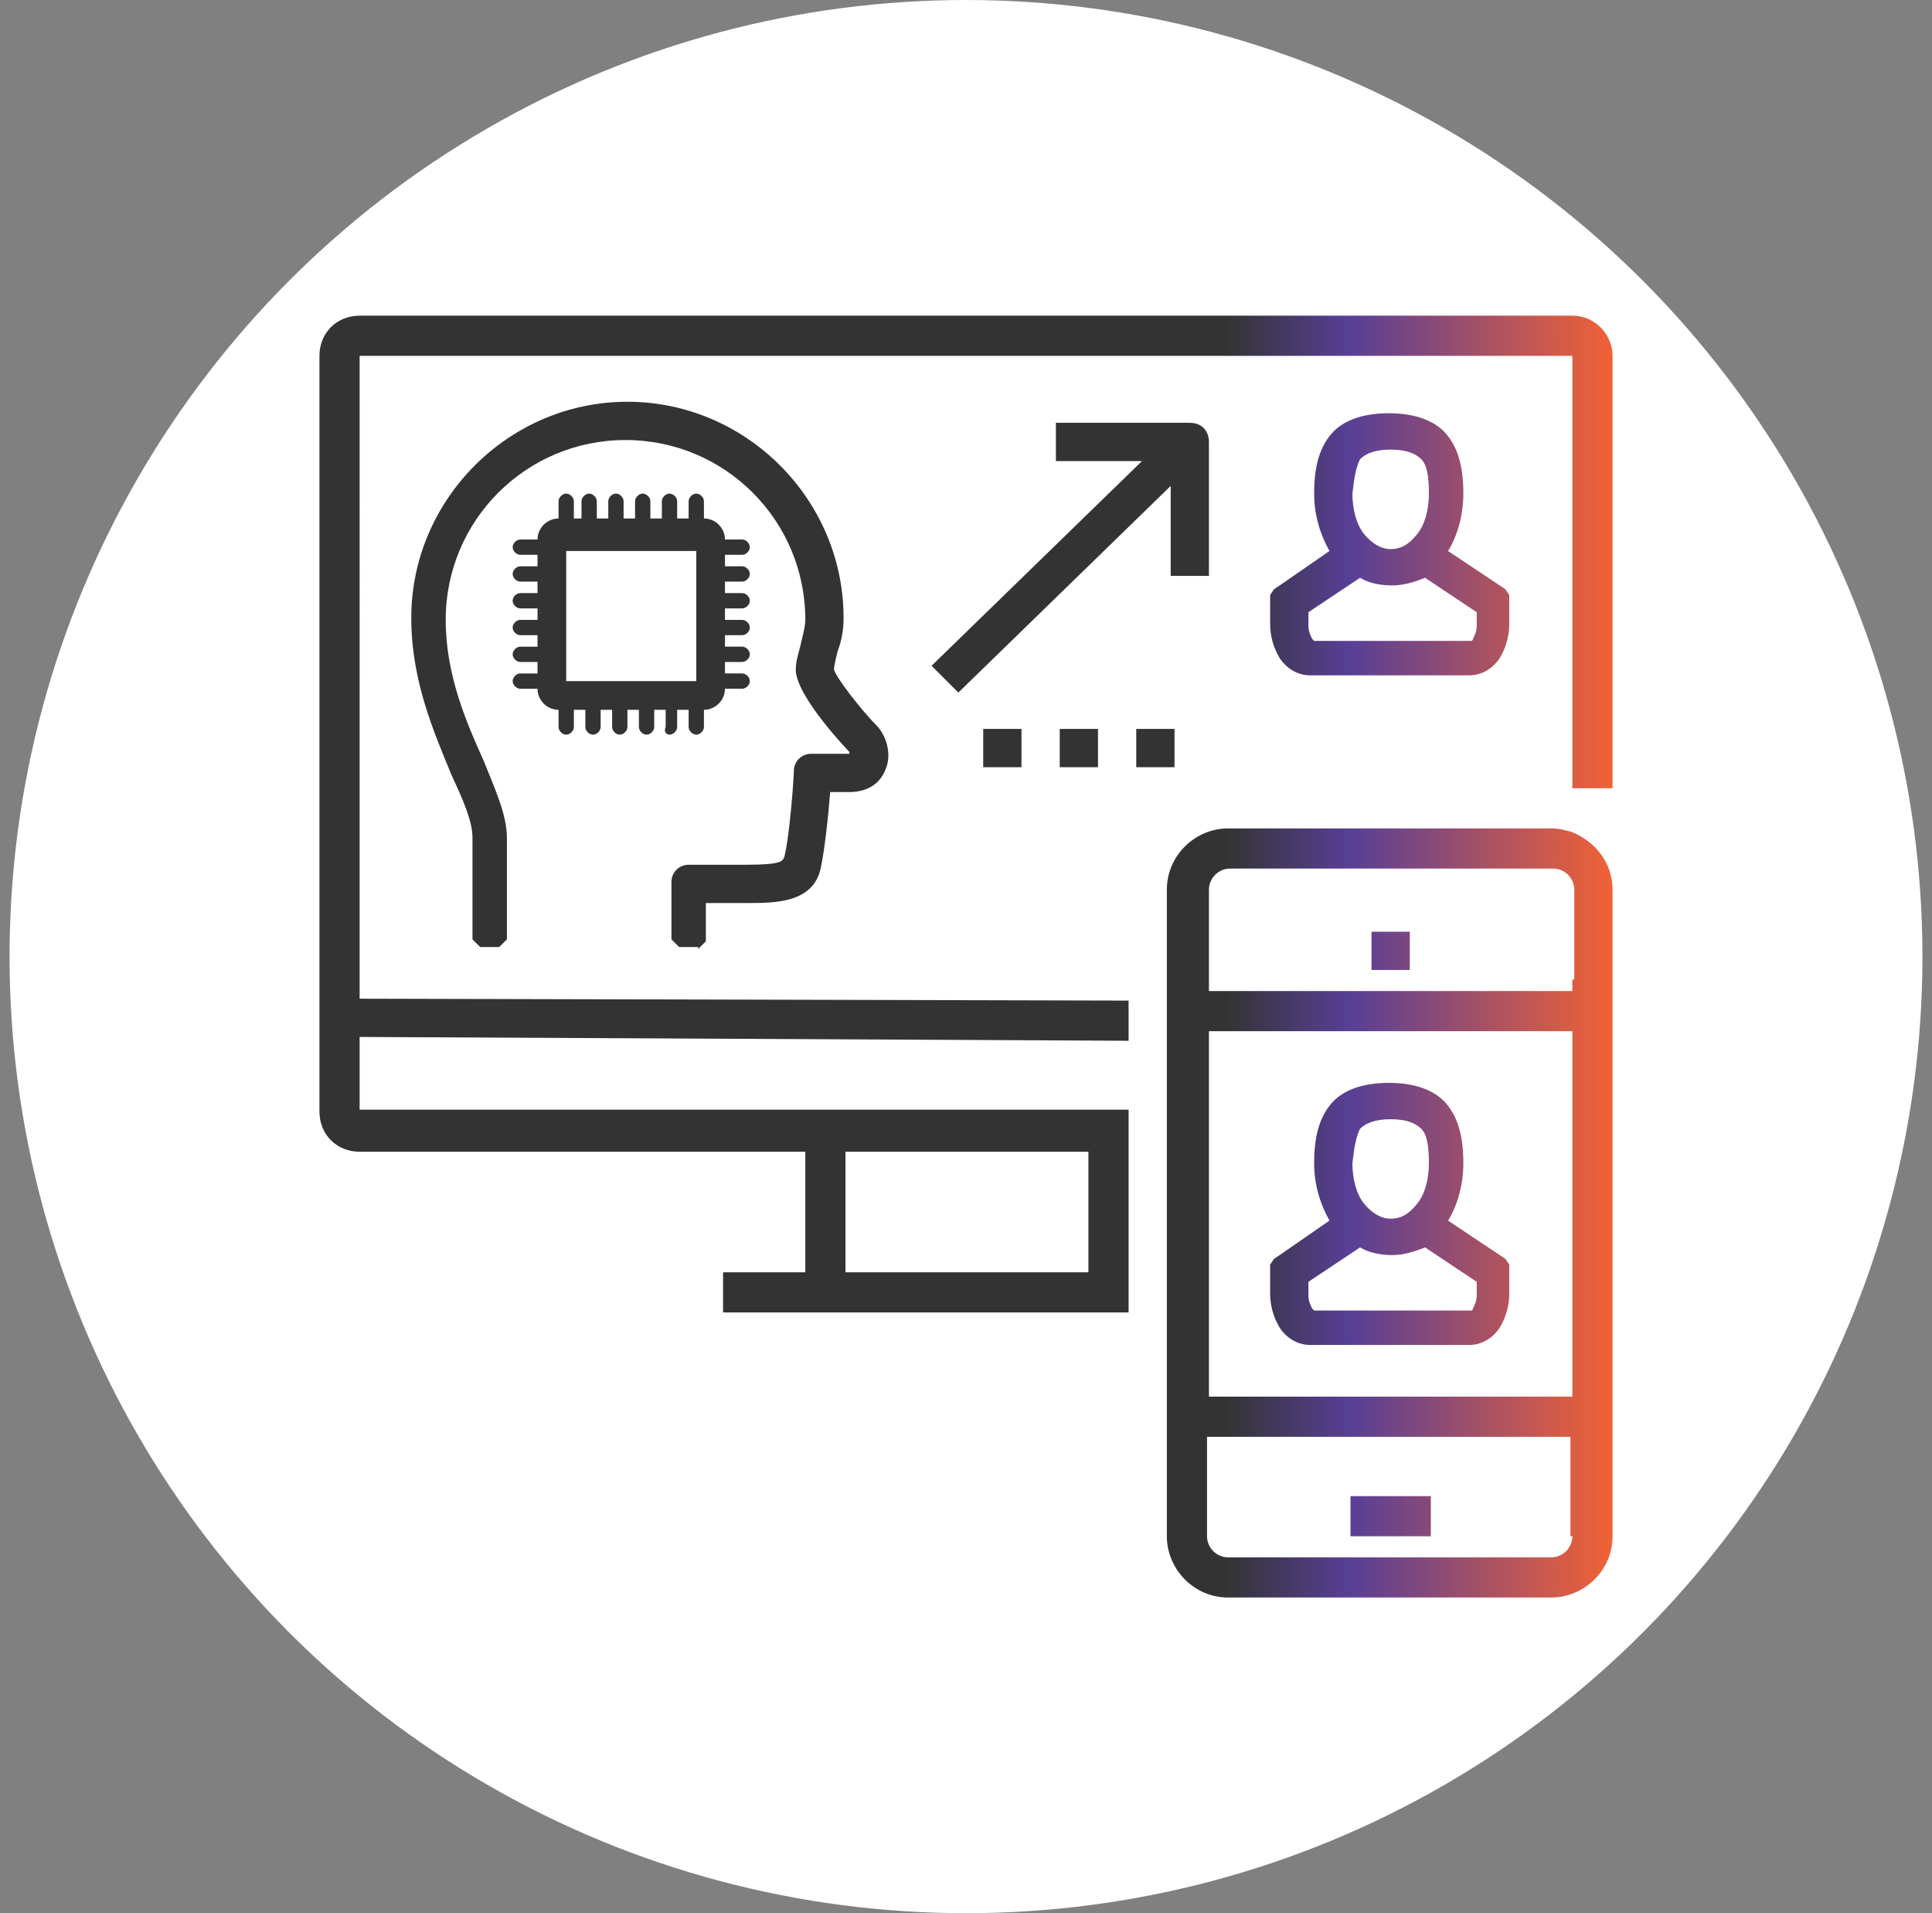
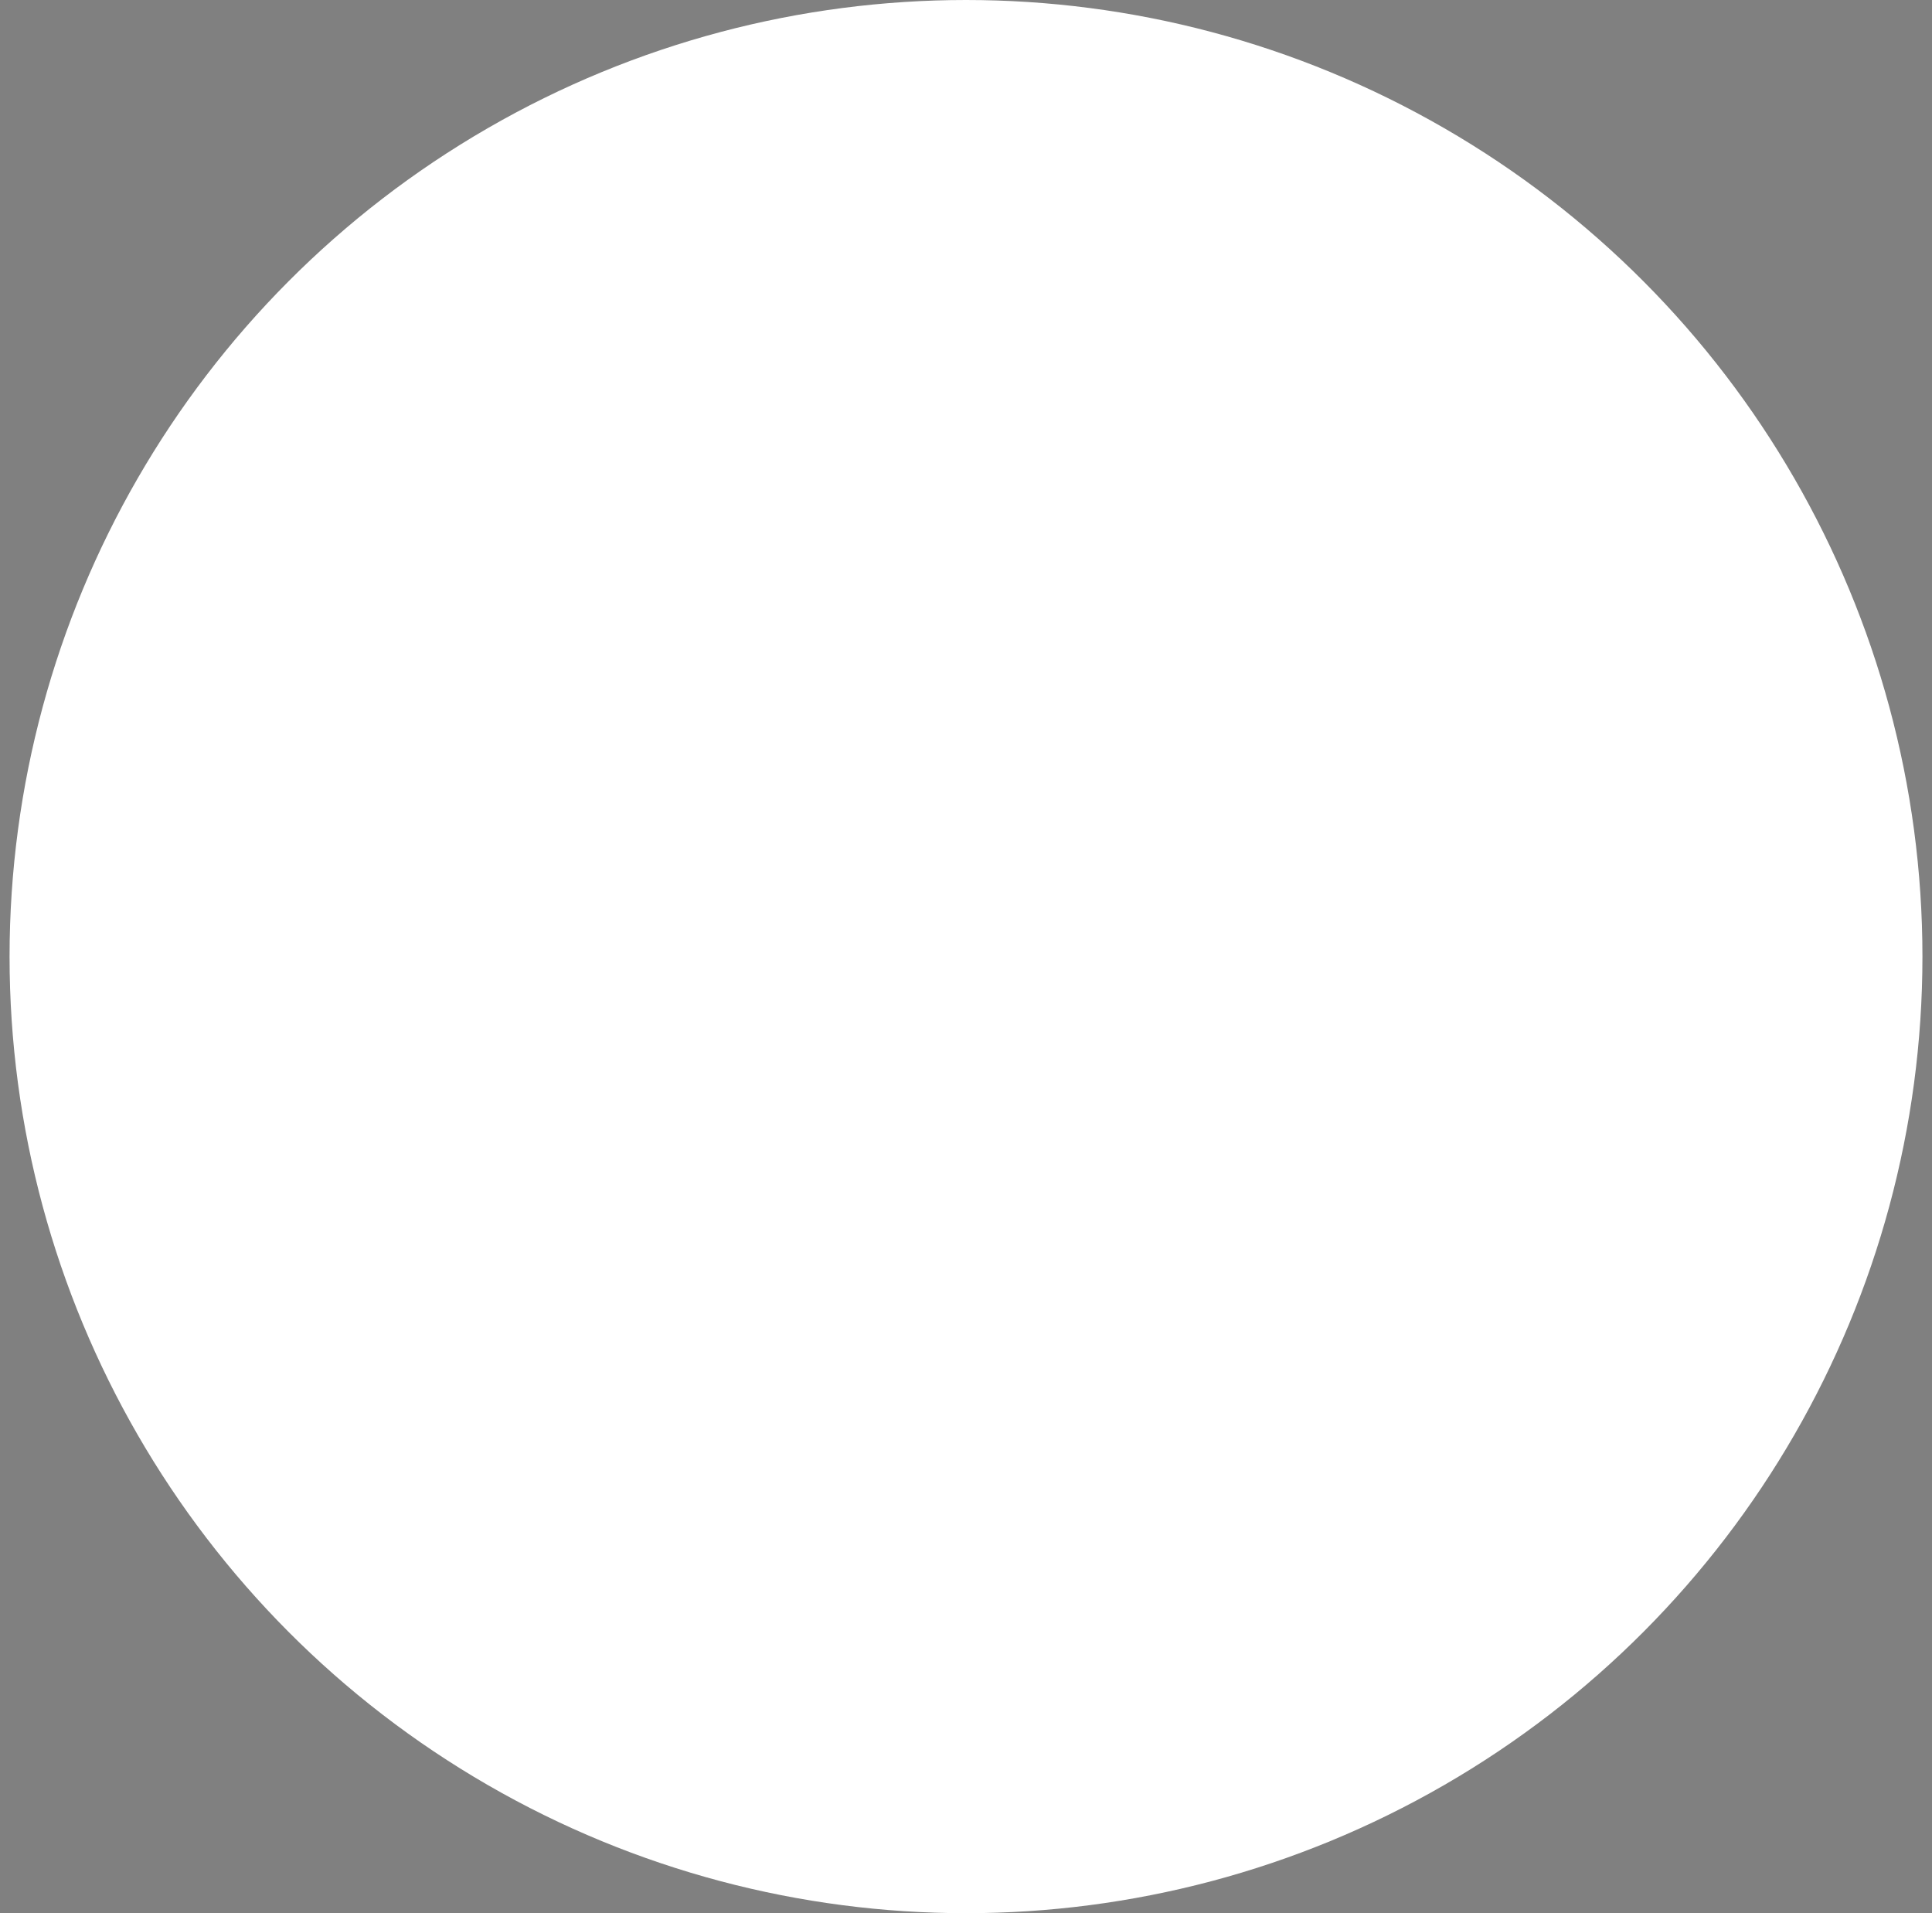
<svg xmlns="http://www.w3.org/2000/svg" version="1.1" id="Слой_1" x="0px" y="0px" viewBox="0 0 101 100" style="enable-background:new 0 0 101 100;" xml:space="preserve">
  <rect x="0" y="0" width="101" height="100" fill="#808080" stroke="none" />
  <style type="text/css">
	.st0{fill:#FFFFFF;}
	.st1{fill:url(#SVGID_1_);}
</style>
  <circle class="st0" cx="50.5" cy="50" r="50" />
  <g>
    <g>
      <linearGradient id="SVGID_1_" gradientUnits="userSpaceOnUse" x1="16.672" y1="50" x2="84.328" y2="50">
        <stop offset="0.7" style="stop-color:#333333" />
        <stop offset="0.797" style="stop-color:#583F97" />
        <stop offset="1" style="stop-color:#F26234" />
      </linearGradient>
-       <path class="st1" d="M74.8,78.2h-4.2v2.1h4.2V78.2z M82.2,43.5c-0.3-0.1-0.7-0.2-1.1-0.2H64.2c-1.7,0-3.2,1.4-3.2,3.2v4.7v2.1v3.8    v2.1v6.3v2.1v12.7c0,1.7,1.4,3.2,3.2,3.2h16.9c1.7,0,3.2-1.4,3.2-3.2V57.1V46.5C84.3,45.1,83.4,44,82.2,43.5z M82.2,80.3    c0,0.6-0.5,1.1-1.1,1.1H64.2c-0.6,0-1.1-0.5-1.1-1.1v-5.2h19V80.3z M82.2,57.1v2.1V73h-19V59.2v-2.1v-3.2h19V57.1z M82.2,51.2v0.6    h-19v-0.6v-4.7c0-0.6,0.5-1.1,1.1-1.1h16.9c0.6,0,1.1,0.5,1.1,1.1V51.2z M82.2,16.5H18.8c-1.2,0-2.1,0.9-2.1,2.1v39.5    c0,1.2,0.9,2.1,2.1,2.1h23.3l0,6.3h-4.3v2.1H59v-1.3v-0.8v-6.3v-0.8v-1.4H18.8v-3.8L59,54.4v-2.1l-40.2-0.1V18.6h63.4v22.6h2.1    V18.6C84.3,17.5,83.4,16.5,82.2,16.5z M44.2,60.2h12.7l0,6.3H44.2L44.2,60.2z M68.5,70.3h8.3c0.6,0,1.2-0.3,1.6-0.9    c0.3-0.5,0.5-1.1,0.5-1.8v-1.2v-0.3l-0.2-0.3l-0.3-0.2l-2.7-1.8c0.5-0.8,0.8-1.9,0.8-3c0-0.9-0.1-2.1-0.8-3    c-0.6-0.8-1.7-1.2-3.1-1.2c-1.4,0-2.5,0.4-3.1,1.2c-0.7,0.9-0.8,2.1-0.8,3c0,1.1,0.3,2.1,0.8,3l-2.6,1.8l-0.3,0.2l-0.2,0.3v0.3    v1.2c0,0.7,0.2,1.3,0.5,1.8C67.3,70,67.9,70.3,68.5,70.3z M71.1,59c0.3-0.3,0.8-0.5,1.6-0.5s1.3,0.2,1.6,0.5s0.4,0.9,0.4,1.8    c0,0.8-0.2,1.6-0.6,2.1c-0.4,0.5-0.8,0.8-1.4,0.8c-0.5,0-1-0.3-1.4-0.8s-0.6-1.3-0.6-2.1C70.8,59.9,70.9,59.4,71.1,59z M68.4,67    l2.7-1.8c0.5,0.3,1.1,0.4,1.7,0.4c0.6,0,1.2-0.2,1.7-0.4l2.7,1.8v0.7c0,0.3-0.1,0.5-0.2,0.7c0,0.1-0.1,0.1-0.1,0.1h-8.2    c0,0,0,0-0.1-0.1c-0.1-0.2-0.2-0.4-0.2-0.7V67z M66.6,30.8l-0.2,0.3v0.3v1.2c0,0.7,0.2,1.3,0.5,1.8c0.4,0.6,1,0.9,1.6,0.9h8.3    c0.6,0,1.2-0.3,1.6-0.9c0.3-0.5,0.5-1.1,0.5-1.8v-1.2v-0.3l-0.2-0.3l-0.3-0.2l-2.7-1.8c0.5-0.8,0.8-1.9,0.8-3c0-0.9-0.1-2.1-0.8-3    c-0.6-0.8-1.7-1.2-3.1-1.2c-1.4,0-2.5,0.4-3.1,1.2c-0.7,0.9-0.8,2.1-0.8,3c0,1.1,0.3,2.1,0.8,3l-2.6,1.8L66.6,30.8z M71.1,24    c0.3-0.3,0.8-0.5,1.6-0.5s1.3,0.2,1.6,0.5s0.4,0.9,0.4,1.8c0,0.8-0.2,1.6-0.6,2.1c-0.4,0.5-0.8,0.8-1.4,0.8c-0.5,0-1-0.3-1.4-0.8    s-0.6-1.3-0.6-2.1C70.8,24.9,70.9,24.4,71.1,24z M68.4,32l2.7-1.8c0.5,0.3,1.1,0.4,1.7,0.4c0.6,0,1.2-0.2,1.7-0.4l2.7,1.8v0.7    c0,0.3-0.1,0.5-0.2,0.7c0,0.1-0.1,0.1-0.1,0.1h-8.2c0,0,0,0-0.1-0.1c-0.1-0.2-0.2-0.4-0.2-0.7V32z M71.7,50.7h2v-2h-2V50.7z     M57.4,40.1v-2h-2v2H57.4z M53.4,40.1v-2h-2v2H53.4z M61.4,38.1h-2v2h2V38.1z M61.2,30.1h2v-7c0-0.6-0.4-1-1-1h-7v2h4.5l-11,10.7    l1.4,1.4l11.1-10.8V30.1z M36.5,49.6l0.4-0.4v-2h2.2c1.4,0,3.4,0,3.8-1.8c0.2-0.9,0.4-2.7,0.5-4h1c0.9,0,1.6-0.4,1.9-1.2    c0.3-0.7,0.1-1.6-0.4-2.2c-0.9-0.9-2.2-2.6-2.3-3c0-0.2,0.1-0.6,0.2-1c0.2-0.5,0.3-1.1,0.3-1.7c0-6.2-5.1-11.3-11.3-11.3    c-6.2,0-11.3,5.1-11.3,11.3c0,3.3,1.2,6,2.1,8.2c0.6,1.3,1.1,2.4,1.1,3.3v5.3l0.4,0.4h1l0.4-0.4v-5.3c0-1.2-0.6-2.5-1.2-4    c-0.9-2-2-4.5-2-7.4c0-5.2,4.2-9.4,9.4-9.4s9.4,4.2,9.4,9.4c0,0.3-0.1,0.7-0.2,1.1c-0.1,0.5-0.3,1-0.3,1.5c0,1.4,2.8,4.3,2.8,4.3    c0,0,0,0.1,0,0.1c0,0,0,0-0.2,0h-1.8c-0.5,0-0.9,0.4-0.9,0.9c0,0.3-0.2,3.3-0.5,4.5c-0.1,0.2-0.1,0.4-2,0.4H36    c-0.5,0-0.9,0.4-0.9,0.9v3l0.4,0.4H36.5z M35,38.4c0.2,0,0.4-0.2,0.4-0.4v-0.9H36V38c0,0.2,0.2,0.4,0.4,0.4c0.2,0,0.4-0.2,0.4-0.4    v-0.9c0.6,0,1.1-0.5,1.1-1.1h0.9c0.2,0,0.4-0.2,0.4-0.4c0-0.2-0.2-0.4-0.4-0.4h-0.9v-0.6h0.9c0.2,0,0.4-0.2,0.4-0.4    c0-0.2-0.2-0.4-0.4-0.4h-0.9v-0.6h0.9c0.2,0,0.4-0.2,0.4-0.4c0-0.2-0.2-0.4-0.4-0.4h-0.9v-0.6h0.9c0.2,0,0.4-0.2,0.4-0.4    c0-0.2-0.2-0.4-0.4-0.4h-0.9v-0.6h0.9c0.2,0,0.4-0.2,0.4-0.4c0-0.2-0.2-0.4-0.4-0.4l-0.9,0v-0.6h0.9c0.2,0,0.4-0.2,0.4-0.4    c0-0.2-0.2-0.4-0.4-0.4h-0.9c0-0.6-0.5-1.1-1.1-1.1v-0.9c0-0.2-0.2-0.4-0.4-0.4c-0.2,0-0.4,0.2-0.4,0.4v0.9h-0.6v-0.9    c0-0.2-0.2-0.4-0.4-0.4c-0.2,0-0.4,0.2-0.4,0.4v0.9h-0.6v-0.9c0-0.2-0.2-0.4-0.4-0.4c-0.2,0-0.4,0.2-0.4,0.4v0.9h-0.6v-0.9    c0-0.2-0.2-0.4-0.4-0.4c-0.2,0-0.4,0.2-0.4,0.4v0.9h-0.6v-0.9c0-0.2-0.2-0.4-0.4-0.4c-0.2,0-0.4,0.2-0.4,0.4v0.9H30v-0.9    c0-0.2-0.2-0.4-0.4-0.4c-0.2,0-0.4,0.2-0.4,0.4v0.9c-0.6,0-1.1,0.5-1.1,1.1l-0.9,0c-0.2,0-0.4,0.2-0.4,0.4c0,0.2,0.2,0.4,0.4,0.4    h0.9v0.6h-0.9c-0.2,0-0.4,0.2-0.4,0.4c0,0.2,0.2,0.4,0.4,0.4h0.9v0.6h-0.9c-0.2,0-0.4,0.2-0.4,0.4c0,0.2,0.2,0.4,0.4,0.4h0.9v0.6    h-0.9c-0.2,0-0.4,0.2-0.4,0.4c0,0.2,0.2,0.4,0.4,0.4h0.9v0.6h-0.9c-0.2,0-0.4,0.2-0.4,0.4c0,0.2,0.2,0.4,0.4,0.4h0.9v0.6h-0.9    c-0.2,0-0.4,0.2-0.4,0.4c0,0.2,0.2,0.4,0.4,0.4h0.9c0,0.6,0.5,1.1,1.1,1.1V38c0,0.2,0.2,0.4,0.4,0.4c0.2,0,0.4-0.2,0.4-0.4v-0.9    h0.6V38c0,0.2,0.2,0.4,0.4,0.4c0.2,0,0.4-0.2,0.4-0.4v-0.9h0.6V38c0,0.2,0.2,0.4,0.4,0.4c0.2,0,0.4-0.2,0.4-0.4v-0.9h0.6V38    c0,0.2,0.2,0.4,0.4,0.4c0.2,0,0.4-0.2,0.4-0.4v-0.9h0.6V38C34.7,38.2,34.8,38.4,35,38.4z M29.6,35.6v-6.8h6.8v6.8H29.6z" />
    </g>
  </g>
</svg>